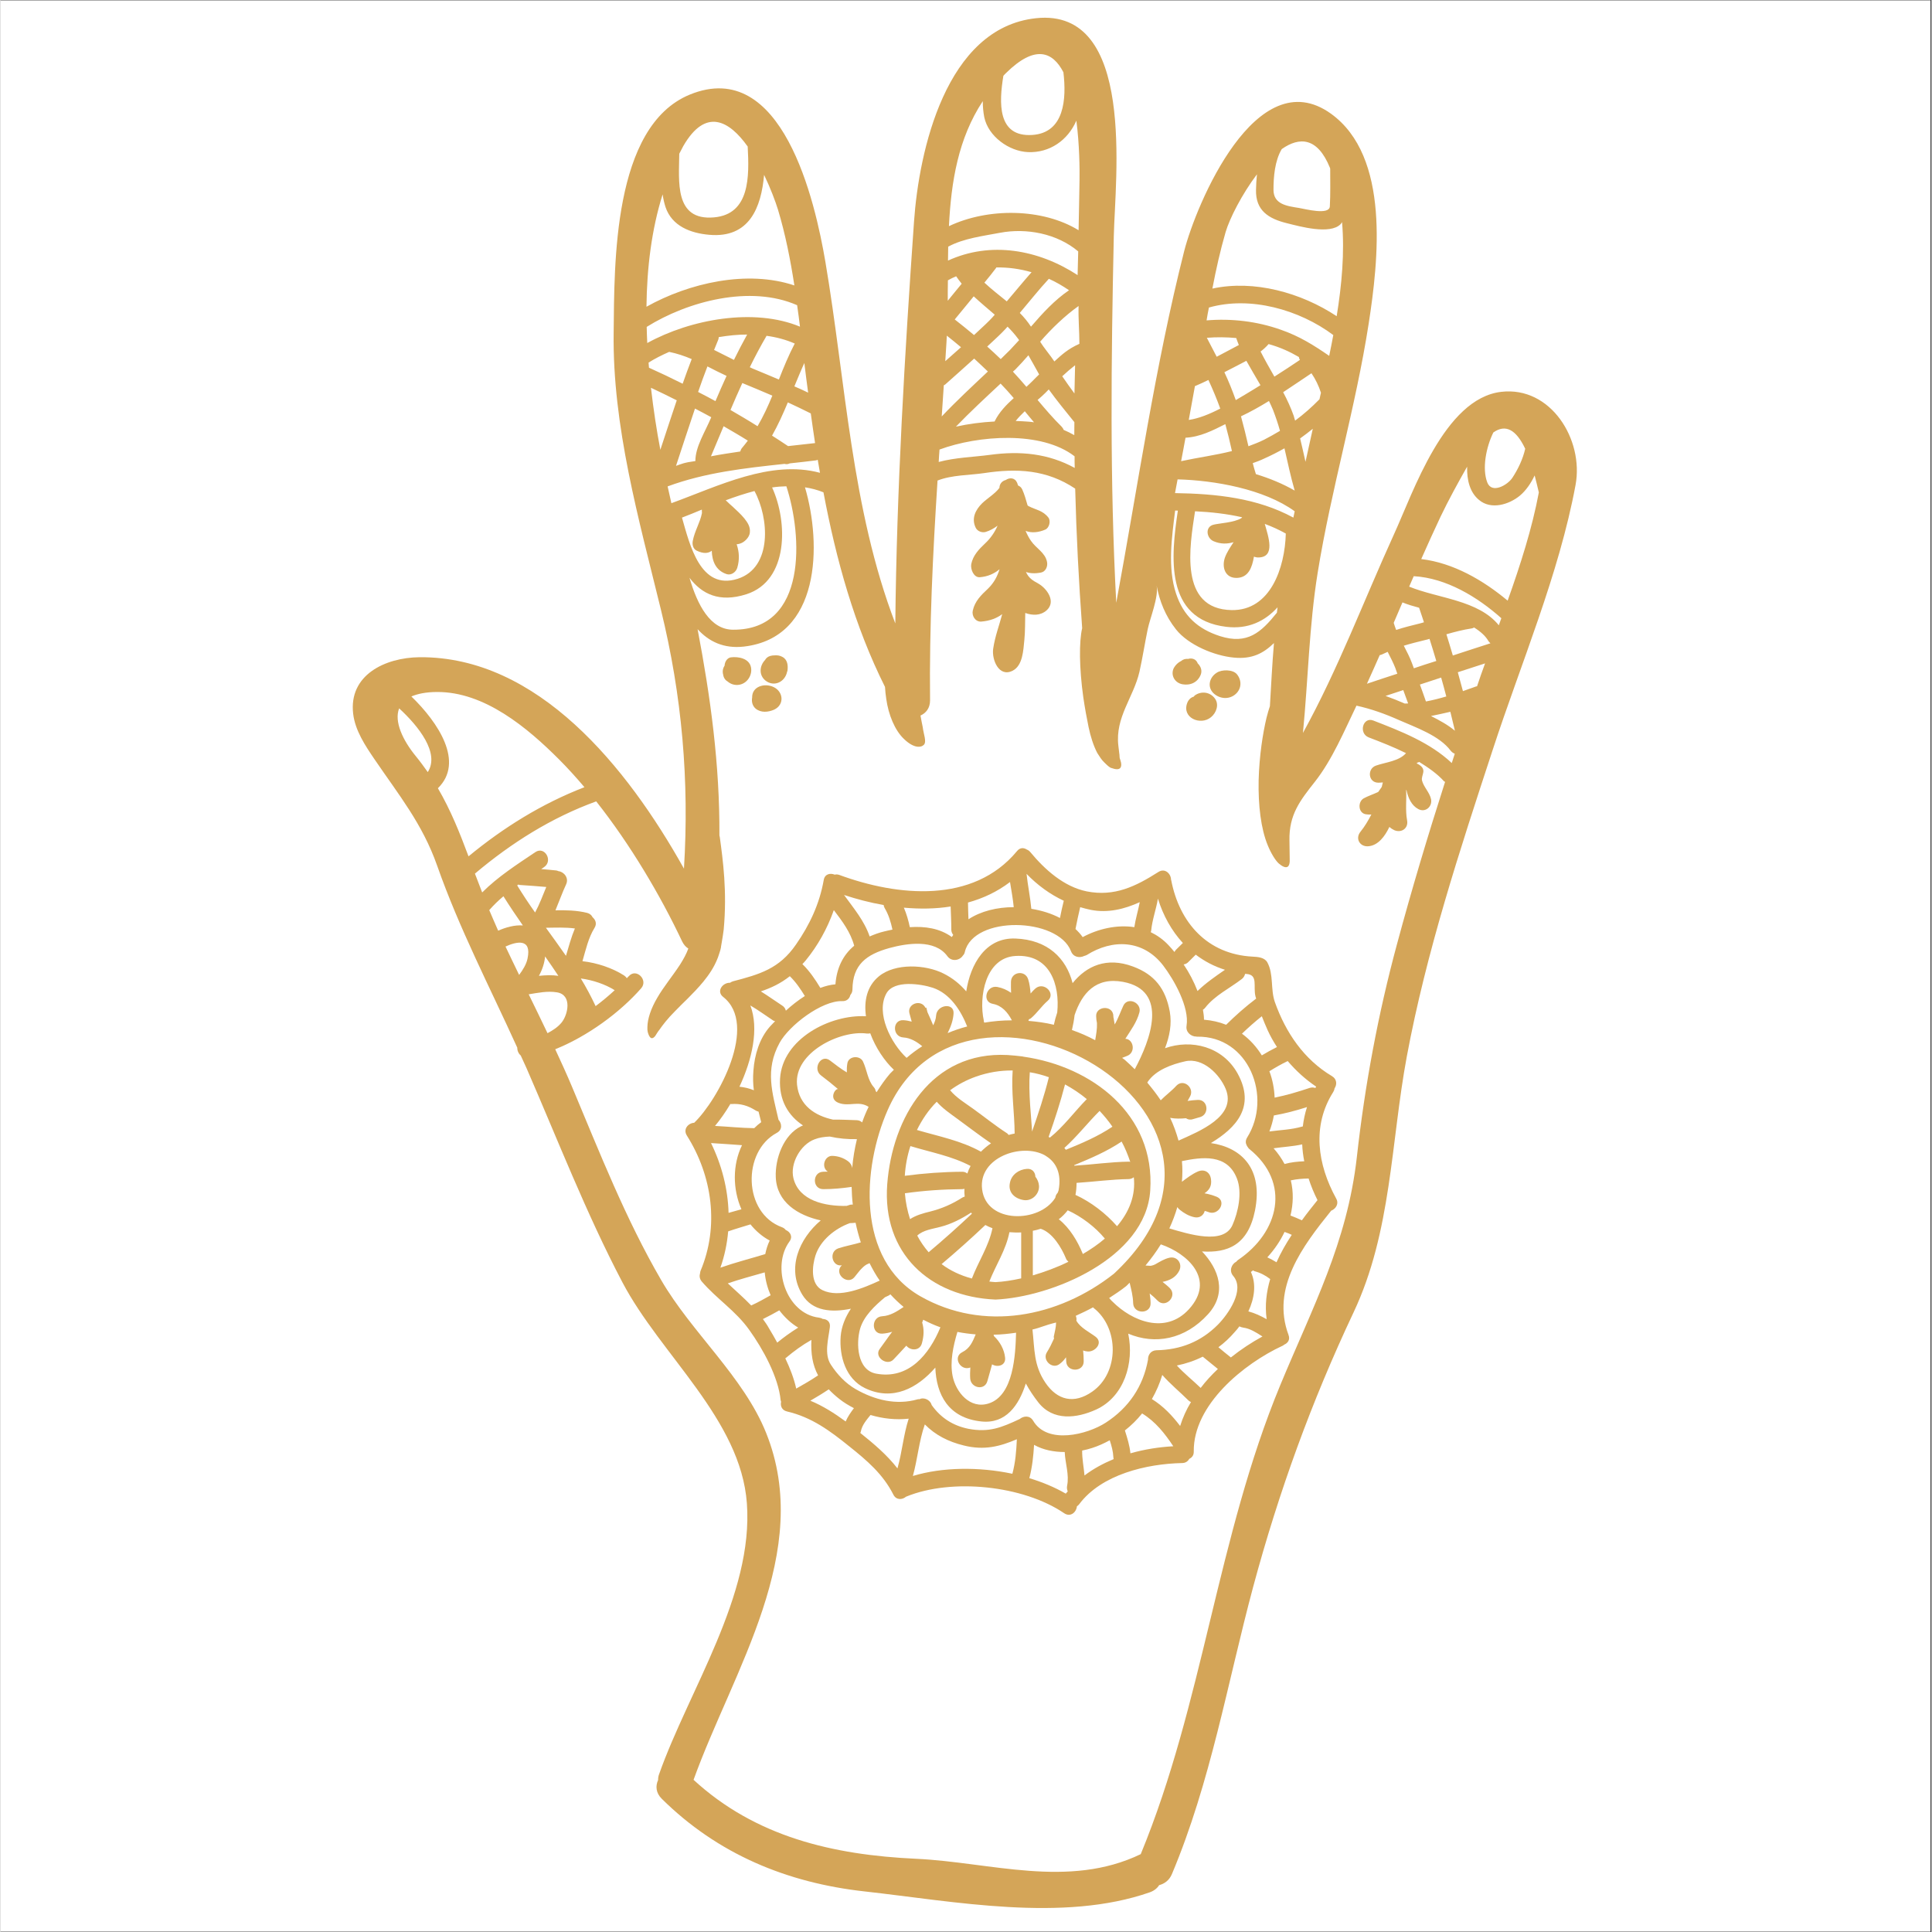
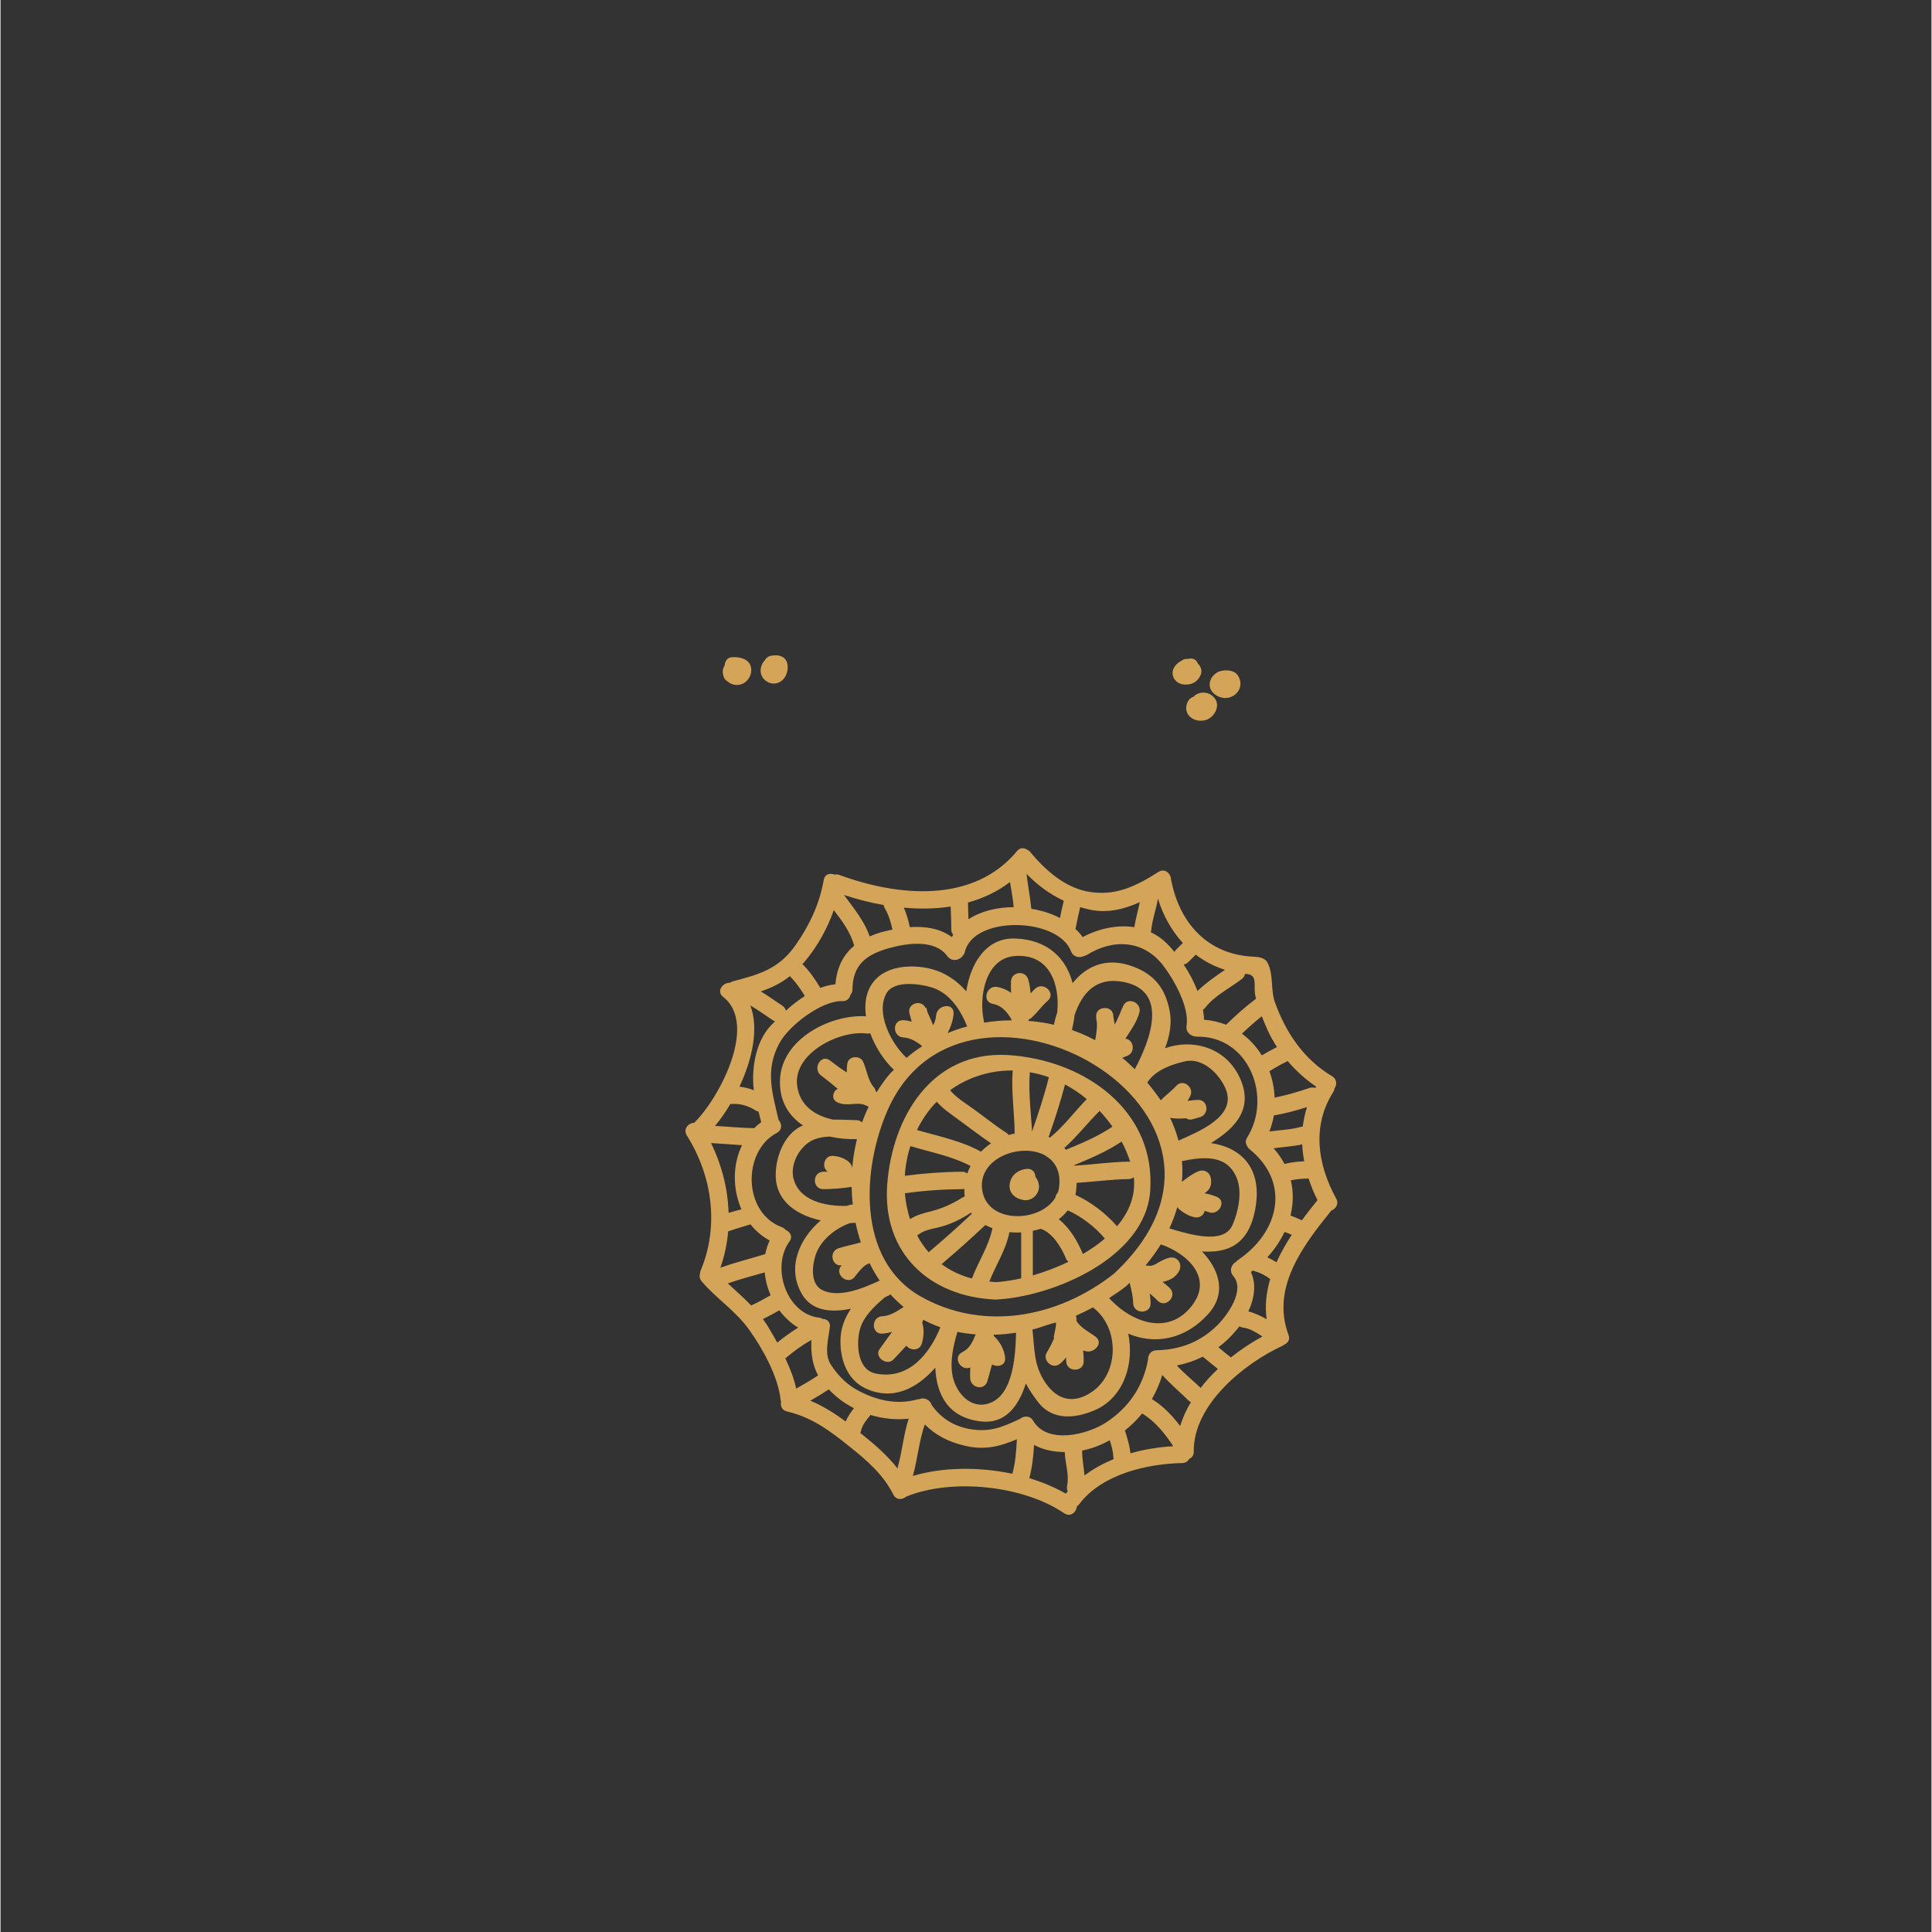
<svg xmlns="http://www.w3.org/2000/svg" width="300" viewBox="0 0 224.88 225" height="300" preserveAspectRatio="xMidYMid meet">
  <rect x="0" y="0" width="224.88" height="225" fill="#333333" stroke="none" />
  <defs>
    <clipPath id="a5d6554fd7">
-       <path d="M 0 0.059 L 224.762 0.059 L 224.762 224.938 L 0 224.938 Z M 0 0.059 " clip-rule="nonzero" />
-     </clipPath>
+       </clipPath>
  </defs>
  <g clip-path="url(#a5d6554fd7)">
    <path fill="#ffffff" d="M 0 0.059 L 224.879 0.059 L 224.879 224.941 L 0 224.941 Z M 0 0.059 " fill-opacity="1" fill-rule="nonzero" />
-     <path fill="#ffffff" d="M 0 0.059 L 224.879 0.059 L 224.879 224.941 L 0 224.941 Z M 0 0.059 " fill-opacity="1" fill-rule="nonzero" />
  </g>
-   <path fill="#d4a558" d="M 49.758 89.918 C 51.18 87.695 48.676 84.566 46.426 82.496 C 45.816 84.02 46.844 86.215 48.387 88.09 C 48.875 88.688 49.328 89.309 49.758 89.918 Z M 57.957 108.387 C 58.844 107.992 59.898 107.703 60.832 107.777 C 60.047 106.652 59.289 105.527 58.57 104.379 C 57.973 104.883 57.434 105.402 56.918 105.992 C 57.254 106.789 57.605 107.582 57.957 108.387 Z M 61.375 111.641 C 61.895 109.223 60.078 109.652 58.812 110.234 C 59.344 111.332 59.855 112.441 60.398 113.539 C 60.832 112.957 61.238 112.305 61.375 111.641 Z M 62.258 106.27 C 62.77 105.312 63.148 104.301 63.559 103.297 C 62.539 103.203 61.52 103.133 60.508 103.066 C 60.43 103.066 60.371 103.039 60.309 103.012 C 60.262 103.055 60.219 103.082 60.172 103.117 C 60.832 104.188 61.52 105.23 62.258 106.27 Z M 64.965 113.645 C 64.465 112.887 63.945 112.125 63.422 111.387 C 63.352 112.168 63.094 112.93 62.703 113.645 C 63.488 113.566 64.262 113.539 64.965 113.645 Z M 65.332 119.098 C 66.094 118.176 66.605 115.852 64.793 115.566 C 63.703 115.387 62.598 115.621 61.512 115.797 C 62.246 117.301 62.984 118.812 63.703 120.324 C 64.312 120 64.902 119.621 65.332 119.098 Z M 68.004 91.676 C 67.043 90.543 66.051 89.445 65.047 88.441 C 61.391 84.781 56.371 80.547 50.816 80.59 C 49.531 80.594 48.566 80.805 47.848 81.109 C 50.98 84.141 54.047 88.758 50.938 91.797 C 52.43 94.355 53.484 96.992 54.504 99.73 C 58.582 96.367 63.059 93.586 68.004 91.676 Z M 65.852 111.316 C 66.172 110.25 66.461 109.152 66.891 108.129 C 65.777 107.977 64.645 108.035 63.516 108.047 C 64.305 109.137 65.09 110.219 65.852 111.316 Z M 69.305 117.172 C 70.102 116.574 70.832 115.961 71.527 115.32 C 70.445 114.633 68.965 114.133 67.582 113.953 C 68.219 115 68.785 116.066 69.305 117.172 Z M 78.754 46.621 C 77.762 46.121 76.758 45.633 75.75 45.16 C 76.039 47.66 76.406 50.098 76.844 52.383 C 77.473 50.477 78.098 48.555 78.754 46.621 Z M 79.441 44.688 C 79.777 43.727 80.133 42.766 80.496 41.82 C 79.645 41.453 78.781 41.168 77.871 40.98 C 77.016 41.359 76.203 41.762 75.473 42.227 C 75.484 42.43 75.5 42.617 75.52 42.824 C 76.828 43.41 78.141 44.035 79.441 44.688 Z M 82.773 48.59 C 82.148 48.242 81.516 47.918 80.879 47.582 C 80.117 49.809 79.398 52.059 78.668 54.254 C 79.32 54.031 79.562 53.875 80.922 53.695 C 80.922 52.016 82.055 50.312 82.773 48.59 Z M 83.262 46.715 C 83.684 45.738 84.102 44.75 84.555 43.777 C 83.809 43.434 83.059 43.051 82.328 42.672 C 81.949 43.66 81.582 44.645 81.242 45.648 C 81.91 45.996 82.602 46.348 83.262 46.715 Z M 85.414 41.914 C 85.902 40.91 86.422 39.93 86.953 38.961 C 85.867 38.961 84.754 39.074 83.641 39.262 C 83.641 39.367 83.629 39.477 83.578 39.586 C 83.414 39.965 83.262 40.359 83.102 40.754 C 83.871 41.133 84.648 41.535 85.414 41.914 Z M 86.379 52.141 C 86.621 51.867 86.816 51.586 87.031 51.316 C 86.113 50.734 85.156 50.191 84.211 49.637 C 83.723 50.812 83.234 51.973 82.738 53.141 C 83.855 52.922 85.012 52.75 86.148 52.582 C 86.191 52.441 86.254 52.273 86.379 52.141 Z M 83.09 25.316 C 87.289 24.949 87.203 20.543 87.016 17.066 C 84.891 14.074 82.129 12.469 79.508 17.023 C 79.348 17.312 79.211 17.605 79.047 17.906 C 79.02 21.082 78.438 25.727 83.09 25.316 Z M 85.84 67.41 C 89.945 66.098 89.488 60.266 87.805 57.184 C 86.68 57.484 85.551 57.852 84.453 58.266 C 84.48 58.281 84.496 58.309 84.539 58.336 C 84.77 58.566 85.027 58.797 85.273 59.012 C 85.73 59.441 86.219 59.879 86.621 60.367 C 87.031 60.891 87.355 61.375 87.262 62.07 C 87.184 62.621 86.602 63.188 86.07 63.324 C 85.961 63.367 85.84 63.367 85.73 63.383 C 86.039 64.285 86.082 65.195 85.797 66.141 C 85.629 66.656 85.078 67.031 84.555 66.859 C 83.289 66.434 82.867 65.34 82.832 64.137 C 82.438 64.449 81.883 64.516 81.078 64.129 C 80.648 63.922 80.539 63.402 80.621 62.988 C 80.836 61.844 81.473 60.859 81.688 59.758 C 81.688 59.621 81.676 59.5 81.676 59.363 C 81.676 59.363 81.676 59.363 81.676 59.348 C 80.906 59.676 80.133 59.984 79.363 60.281 C 80.281 63.477 81.504 68.777 85.84 67.41 Z M 89.887 46.078 C 88.727 45.582 87.562 45.086 86.391 44.609 C 85.918 45.648 85.457 46.688 85.012 47.746 C 86.07 48.363 87.137 48.984 88.164 49.637 C 88.832 48.5 89.387 47.293 89.887 46.078 Z M 90.648 44.199 C 91.203 42.781 91.793 41.359 92.496 40.008 C 91.477 39.562 90.363 39.262 89.215 39.109 C 88.523 40.293 87.871 41.52 87.262 42.766 C 87.367 42.824 87.477 42.875 87.582 42.918 C 88.602 43.332 89.617 43.77 90.648 44.199 Z M 92.453 33.242 C 91.992 30.254 91.41 27.293 90.543 24.414 C 90.242 23.438 89.672 21.918 88.926 20.363 C 88.59 24.148 87.23 27.766 82.527 27.344 C 80.375 27.156 78.191 26.34 77.445 24.113 C 77.289 23.625 77.18 23.137 77.109 22.637 C 75.824 26.723 75.277 31.184 75.227 35.723 C 80.188 32.949 86.953 31.402 92.453 33.242 Z M 85.32 73.336 C 94.012 73.379 93.387 62.32 91.52 56.633 C 90.973 56.645 90.422 56.684 89.859 56.77 C 91.691 60.754 91.812 67.625 86.859 69.207 C 83.699 70.211 81.668 69.172 80.238 67.289 C 81.164 70.457 82.652 73.336 85.32 73.336 Z M 93.105 38.043 C 93.004 37.203 92.898 36.379 92.773 35.543 C 87.324 33.148 80.039 35.082 75.254 38.07 C 75.262 38.695 75.293 39.324 75.32 39.949 C 80.391 37.156 87.777 35.828 93.105 38.043 Z M 94.055 45.727 C 93.902 44.578 93.75 43.434 93.613 42.277 C 93.199 43.176 92.832 44.09 92.453 44.996 C 92.992 45.223 93.523 45.469 94.055 45.727 Z M 94.863 51.602 C 94.684 50.449 94.527 49.301 94.363 48.148 C 93.484 47.703 92.59 47.281 91.691 46.863 C 91.137 48.191 90.555 49.488 89.852 50.734 C 90.469 51.137 91.109 51.531 91.719 51.953 C 92.762 51.844 93.824 51.723 94.863 51.602 Z M 95.434 55.062 C 95.352 54.562 95.258 54.059 95.172 53.543 C 95.109 53.57 95.051 53.602 94.988 53.613 C 93.961 53.738 92.926 53.859 91.914 53.965 C 91.719 54.059 91.52 54.09 91.305 54.023 C 86.68 54.52 82.098 55.02 77.691 56.645 C 77.84 57.305 77.977 57.957 78.129 58.602 C 83.629 56.602 89.672 53.523 95.434 55.062 Z M 110.027 42.062 C 110.641 41.52 111.25 40.98 111.859 40.438 C 111.32 39.977 110.762 39.535 110.207 39.09 C 110.195 39.355 110.18 39.629 110.164 39.898 C 110.121 40.617 110.07 41.348 110.027 42.062 Z M 111.938 33.043 C 111.707 32.754 111.492 32.469 111.293 32.176 C 110.969 32.309 110.641 32.469 110.332 32.648 C 110.316 33.441 110.316 34.23 110.316 35.027 C 110.855 34.367 111.387 33.699 111.938 33.043 Z M 114.988 43.266 C 114.457 42.766 113.934 42.25 113.391 41.762 C 112.27 42.781 111.141 43.777 110.016 44.781 C 109.965 44.824 109.906 44.836 109.855 44.871 C 109.77 46.078 109.691 47.281 109.613 48.5 C 111.328 46.688 113.172 44.98 114.988 43.266 Z M 115.207 37.285 C 115.414 37.082 115.602 36.867 115.789 36.652 C 114.977 35.949 114.137 35.254 113.34 34.512 C 112.605 35.406 111.859 36.316 111.129 37.203 C 111.887 37.801 112.637 38.395 113.375 39.02 C 113.984 38.438 114.625 37.879 115.207 37.285 Z M 118 46.363 C 117.512 45.781 116.992 45.215 116.469 44.672 C 114.703 46.32 112.93 47.961 111.266 49.688 C 112.715 49.367 114.258 49.164 115.781 49.086 C 115.781 49.07 115.781 49.059 115.789 49.043 C 116.32 47.977 117.129 47.152 118 46.363 Z M 117.566 40.754 C 117.918 40.387 118.27 40.008 118.625 39.613 C 118.566 39.547 118.531 39.461 118.457 39.383 C 118.105 38.91 117.703 38.465 117.281 38.043 C 117.078 38.258 116.871 38.504 116.641 38.723 C 116.09 39.277 115.492 39.805 114.91 40.359 C 115.434 40.832 115.965 41.316 116.484 41.82 C 116.852 41.469 117.215 41.109 117.566 40.754 Z M 117.188 35.098 C 118.148 33.973 119.082 32.828 120.074 31.703 C 118.715 31.309 117.344 31.121 115.965 31.148 C 115.953 31.172 115.953 31.184 115.938 31.215 C 115.508 31.793 115.047 32.352 114.582 32.918 C 115.414 33.688 116.305 34.383 117.188 35.098 Z M 120.359 49.18 C 120.008 48.758 119.637 48.328 119.285 47.891 C 118.91 48.254 118.543 48.621 118.227 49.027 C 118.746 49.043 119.262 49.07 119.758 49.109 C 119.965 49.121 120.152 49.152 120.359 49.18 Z M 120.238 44.32 C 120.484 44.078 120.711 43.832 120.957 43.605 C 120.531 42.859 120.133 42.098 119.707 41.375 C 119.203 41.957 118.688 42.523 118.18 43.039 C 118.078 43.117 118 43.195 117.906 43.281 C 118.445 43.863 118.961 44.441 119.477 45.051 C 119.734 44.809 119.996 44.566 120.238 44.32 Z M 124.438 33.801 C 123.68 33.285 122.902 32.832 122.09 32.469 C 120.898 33.758 119.828 35.121 118.703 36.445 C 119.191 36.934 119.629 37.465 120.008 38.043 C 121.359 36.473 122.773 34.934 124.438 33.801 Z M 120.18 15.715 C 123.906 15.457 124.152 11.523 123.785 8.418 C 122.543 6.012 120.488 5.172 117.117 8.492 C 116.992 8.598 116.898 8.719 116.793 8.828 C 116.289 11.895 116.047 16 120.18 15.715 Z M 125.051 50.676 C 125.051 50.176 125.062 49.68 125.062 49.164 C 124.043 47.902 123.023 46.664 122.078 45.352 C 121.941 45.488 121.82 45.617 121.684 45.754 C 121.402 46.039 121.094 46.305 120.777 46.578 C 121.676 47.645 122.578 48.707 123.57 49.68 C 123.691 49.809 123.77 49.934 123.816 50.066 C 124.23 50.246 124.656 50.449 125.051 50.676 Z M 125.102 54.496 C 125.086 54.047 125.086 53.586 125.086 53.141 C 121.207 50.141 113.855 50.691 109.355 52.355 C 109.324 52.84 109.281 53.312 109.262 53.801 C 111.199 53.277 113.375 53.223 115.191 52.977 C 118.746 52.488 122.039 52.812 125.102 54.496 Z M 125.07 45.824 C 125.086 44.73 125.113 43.633 125.145 42.535 C 124.625 42.938 124.125 43.375 123.648 43.82 C 124.109 44.5 124.582 45.16 125.07 45.824 Z M 125.438 32.039 C 125.453 31.121 125.48 30.195 125.508 29.277 C 123.055 27.207 119.492 26.52 116.383 27.113 C 114.473 27.48 112.152 27.754 110.367 28.727 C 110.359 29.266 110.344 29.801 110.344 30.348 C 115.305 28.074 120.855 29.051 125.438 32.039 Z M 125.645 40.043 C 125.645 40.035 125.645 40.035 125.645 40.02 C 125.645 38.559 125.508 37.098 125.551 35.637 C 123.988 36.746 122.406 38.258 121.078 39.793 C 121.555 40.574 122.242 41.348 122.73 42.094 C 123.57 41.332 124.289 40.645 125.645 40.043 Z M 125.66 21.004 C 125.68 19.664 125.66 16.859 125.293 14.051 C 124.301 16.336 122.184 17.82 119.664 17.715 C 117.445 17.621 115.035 15.887 114.566 13.645 C 114.445 13.02 114.395 12.395 114.395 11.781 C 111.535 16.113 110.711 21.152 110.453 26.34 C 114.961 24.191 121.324 24.219 125.551 26.812 C 125.59 24.887 125.633 22.938 125.66 21.004 Z M 142.051 47.582 C 141.637 46.441 141.176 45.34 140.672 44.25 C 140.156 44.5 139.66 44.742 139.129 44.957 C 139.113 44.957 139.113 44.957 139.102 44.957 C 138.855 46.27 138.629 47.594 138.383 48.906 C 139.539 48.742 140.824 48.219 142.051 47.582 Z M 143.41 52.531 C 143.18 51.48 142.922 50.418 142.641 49.395 C 141.16 50.141 139.684 50.891 138.004 50.977 C 137.844 51.883 137.664 52.797 137.492 53.707 C 139.48 53.277 141.469 53.02 143.41 52.531 Z M 144.215 40.18 C 144.105 39.914 144.004 39.641 143.91 39.367 C 142.777 39.262 141.637 39.246 140.488 39.34 C 140.875 40.07 141.254 40.801 141.637 41.547 C 142.109 41.289 142.598 41.031 143.07 40.789 C 143.453 40.586 143.832 40.387 144.215 40.18 Z M 146.734 44.859 C 146.188 43.914 145.621 42.98 145.09 42.02 C 144.766 42.199 144.43 42.371 144.105 42.535 C 143.574 42.809 143.059 43.074 142.531 43.348 C 143.035 44.414 143.465 45.496 143.859 46.594 C 144.234 46.363 144.602 46.148 144.93 45.961 C 145.543 45.605 146.137 45.223 146.734 44.859 Z M 149.684 62.137 C 148.887 61.691 148.074 61.324 147.234 61.012 C 147.637 62.457 148.535 64.922 146.461 64.922 C 146.273 64.922 146.121 64.879 145.973 64.828 C 145.758 66.129 145.312 67.246 144.02 67.301 C 142.625 67.367 142.195 66.07 142.598 64.922 C 142.828 64.301 143.223 63.719 143.602 63.141 C 142.887 63.355 142.109 63.383 141.297 63.039 C 140.445 62.703 140.227 61.34 141.297 61.098 C 141.91 60.945 143.684 60.852 144.492 60.352 C 144.535 60.324 144.578 60.281 144.602 60.242 C 142.812 59.836 140.98 59.633 139.113 59.543 C 138.504 63.555 137.176 70.957 143.395 71.051 C 147.895 71.113 149.578 66.129 149.684 62.137 Z M 149.008 50.176 C 148.781 49.352 148.508 48.555 148.199 47.746 C 148.047 47.395 147.895 47.043 147.723 46.699 C 146.66 47.352 145.578 47.961 144.465 48.484 C 144.781 49.637 145.066 50.801 145.332 51.969 C 145.93 51.746 146.539 51.516 147.129 51.223 C 147.773 50.891 148.398 50.539 149.008 50.176 Z M 148.645 71.359 C 148.672 71.145 148.695 70.941 148.723 70.727 C 147.273 72.332 145.312 73.309 142.75 73 C 135.523 72.133 136.32 64.773 137.113 59.469 C 136.996 59.457 136.902 59.457 136.797 59.457 C 136.402 62.609 135.906 66.129 136.902 69.129 C 137.758 71.711 139.41 73.242 142.016 74.082 C 145.203 75.094 146.785 73.672 148.645 71.359 Z M 150.719 57.133 C 150.246 55.492 149.906 53.859 149.527 52.211 C 148.766 52.641 147.977 53.043 147.164 53.406 C 146.734 53.613 146.281 53.781 145.836 53.938 C 145.945 54.375 146.066 54.789 146.203 55.219 C 147.816 55.707 149.348 56.344 150.719 57.133 Z M 150.566 60.281 C 150.609 60.035 150.66 59.785 150.719 59.543 C 147.148 56.953 141.375 55.938 137.082 55.828 C 136.988 56.359 136.875 56.906 136.781 57.426 C 141.57 57.5 146.352 57.992 150.566 60.281 Z M 148.355 43.863 C 149.359 43.223 150.352 42.578 151.328 41.914 C 151.258 41.805 151.223 41.699 151.207 41.578 C 150.137 40.953 149.008 40.438 147.68 40.07 C 147.395 40.402 147.086 40.68 146.746 40.938 C 147.25 41.926 147.805 42.902 148.355 43.863 Z M 151.977 53.781 C 152.262 52.488 152.551 51.223 152.828 49.934 C 152.34 50.324 151.852 50.707 151.352 51.059 C 151.574 51.969 151.773 52.871 151.977 53.781 Z M 153.605 46.5 C 153.656 46.254 153.727 45.996 153.777 45.738 C 153.52 44.945 153.152 44.172 152.672 43.469 C 151.578 44.199 150.488 44.945 149.375 45.676 C 149.848 46.555 150.266 47.473 150.609 48.434 C 150.66 48.605 150.703 48.801 150.77 48.984 C 151.773 48.242 152.707 47.418 153.605 46.5 Z M 154.812 24.039 C 154.891 22.57 154.855 21.094 154.855 19.621 C 154.84 19.598 154.824 19.57 154.824 19.539 C 153.375 15.965 151.27 15.914 149.211 17.363 C 148.398 18.73 148.25 20.609 148.25 22.098 C 148.25 23.789 149.785 23.992 151.227 24.219 C 151.961 24.344 154.754 25.086 154.812 24.039 Z M 154.738 41.441 C 154.902 40.645 155.07 39.828 155.215 39.02 C 151.258 36.059 145.543 34.445 140.73 35.816 C 140.629 36.316 140.535 36.812 140.457 37.312 C 143.371 37.07 146.324 37.418 149.09 38.395 C 151.312 39.168 152.938 40.207 154.738 41.441 Z M 155.609 36.824 C 156.203 33.164 156.543 29.414 156.234 25.867 C 156.176 25.953 156.141 26.031 156.066 26.105 C 154.84 27.359 151.328 26.371 149.848 26.004 C 147.652 25.469 146.152 24.508 146.215 22.098 C 146.23 21.52 146.258 20.91 146.324 20.301 C 144.566 22.629 143.145 25.438 142.676 27.023 C 142.043 29.199 141.555 31.402 141.133 33.609 C 145.973 32.555 151.473 34.082 155.609 36.824 Z M 162.672 78.461 C 162.586 78.23 162.508 78 162.43 77.773 C 162.184 77.148 161.855 76.523 161.547 75.914 C 161.332 76.016 161.102 76.109 160.879 76.219 C 160.801 76.262 160.707 76.273 160.621 76.297 C 160.137 77.406 159.637 78.516 159.133 79.629 C 160.312 79.234 161.488 78.84 162.672 78.461 Z M 163.93 81.922 C 163.742 81.398 163.551 80.883 163.363 80.367 C 162.672 80.59 161.977 80.816 161.301 81.047 C 162.062 81.32 162.801 81.613 163.535 81.934 C 163.562 81.934 163.578 81.934 163.594 81.934 C 163.699 81.934 163.809 81.922 163.93 81.922 Z M 165.301 72.605 C 165.457 72.562 165.609 72.527 165.773 72.469 C 165.582 71.918 165.41 71.344 165.207 70.777 C 164.555 70.605 163.902 70.414 163.27 70.156 C 162.926 70.957 162.586 71.738 162.25 72.535 C 162.328 72.805 162.43 73.078 162.535 73.363 C 163.441 73.062 164.367 72.836 165.301 72.605 Z M 167.211 76.977 C 166.953 76.109 166.695 75.258 166.422 74.402 C 166.234 74.461 166.035 74.512 165.84 74.555 C 165.027 74.754 164.215 74.957 163.426 75.199 C 163.777 75.879 164.129 76.555 164.375 77.227 C 164.461 77.434 164.527 77.621 164.598 77.828 C 165.457 77.527 166.328 77.258 167.211 76.977 Z M 168.375 81.109 C 168.188 80.379 167.98 79.637 167.777 78.91 C 166.953 79.176 166.125 79.449 165.301 79.723 C 165.547 80.379 165.773 81.031 166.004 81.691 C 166.789 81.547 167.59 81.34 168.375 81.109 Z M 169.012 88.863 C 169.137 88.5 169.242 88.148 169.363 87.781 C 169.191 87.711 169.027 87.605 168.891 87.434 C 167.578 85.668 164.828 84.723 162.875 83.863 C 161.258 83.141 159.637 82.559 157.914 82.18 C 156.504 85.102 155.082 88.5 153.059 91.059 C 151.336 93.242 150.051 94.883 150.109 97.871 C 150.121 98.727 150.137 99.414 150.137 99.914 C 150.172 100.469 150.094 100.832 149.879 100.953 C 149.648 101.074 149.305 100.934 148.871 100.566 C 148.465 100.203 147.941 99.336 147.574 98.426 C 146.785 96.504 146.461 93.789 146.52 90.879 C 146.598 87.969 147.008 85.41 147.438 83.59 C 147.574 83.074 147.695 82.629 147.832 82.238 C 147.977 79.785 148.098 77.344 148.305 74.891 C 147.098 76.066 145.77 76.797 143.617 76.582 C 141.363 76.367 138.34 75.121 136.891 73.293 C 135.66 71.738 134.98 70.004 134.641 68.199 C 134.887 69.539 133.883 71.945 133.602 73.277 C 133.262 74.918 133.004 76.609 132.641 78.23 C 131.957 81.219 129.789 83.535 130.184 86.852 C 130.227 87.188 130.254 87.48 130.289 87.738 C 130.348 87.969 130.277 88.199 130.398 88.457 C 130.562 88.93 130.562 89.281 130.383 89.461 C 130.211 89.633 129.859 89.617 129.387 89.445 C 129.156 89.402 128.855 89.094 128.547 88.793 C 128.207 88.473 128.016 88.133 127.727 87.691 C 127.281 86.836 126.945 85.77 126.715 84.672 C 126.621 84.156 126.508 83.605 126.398 83.031 C 126.293 82.453 126.199 81.855 126.105 81.234 C 125.617 77.773 125.602 74.711 125.969 73.156 C 125.574 67.73 125.293 62.32 125.156 56.906 C 121.832 54.684 118.379 54.52 114.547 55.098 C 112.895 55.344 110.789 55.305 109.125 55.965 C 108.578 64.484 108.16 73.016 108.254 81.578 C 108.254 82.465 107.781 83.047 107.141 83.332 C 107.234 83.848 107.32 84.309 107.402 84.688 C 107.496 85.512 107.891 86.387 107.523 86.75 C 107.184 87.082 106.344 87.16 105.203 86.047 C 104.148 85.047 103.414 83.238 103.156 81.414 C 103.078 80.926 103.035 80.453 103.008 80 C 99.461 72.914 97.32 65.195 95.84 57.336 C 95.137 57.047 94.406 56.863 93.688 56.754 C 95.652 63.418 95.504 74.27 86.57 75.301 C 84.223 75.566 82.492 74.711 81.18 73.273 C 82.695 81.211 83.766 89.066 83.723 97.293 C 83.734 97.355 83.75 97.414 83.766 97.48 C 84.129 100.16 84.633 103.785 84.223 108.25 C 84.16 108.773 84.078 109.258 83.992 109.762 L 83.93 110.125 L 83.902 110.305 L 83.902 110.355 L 83.871 110.465 C 83.855 110.508 83.836 110.629 83.836 110.629 C 83.734 110.93 83.656 111.238 83.547 111.516 C 83.102 112.684 82.465 113.566 81.855 114.32 C 80.605 115.824 79.414 116.848 78.559 117.758 C 77.676 118.633 77.094 119.406 76.727 119.938 C 76.527 120.168 76.375 120.473 76.246 120.652 C 76.094 120.84 75.961 120.918 75.836 120.906 C 75.715 120.898 75.609 120.777 75.508 120.566 C 75.414 120.352 75.305 120.074 75.336 119.602 C 75.348 118.676 75.742 117.457 76.484 116.203 C 77.207 114.941 78.266 113.676 79.141 112.332 C 79.535 111.711 79.887 111.074 80.102 110.465 C 79.82 110.293 79.578 110.035 79.383 109.641 C 76.828 104.23 73.34 98.344 69.375 93.328 C 64.156 95.223 59.48 98.172 55.25 101.742 C 55.52 102.461 55.805 103.203 56.094 103.934 C 57.914 102.109 60.129 100.688 62.281 99.242 C 63.367 98.496 64.387 100.25 63.301 100.984 C 63.191 101.07 63.086 101.133 62.965 101.211 C 63.559 101.27 64.156 101.305 64.738 101.375 C 64.832 101.391 64.902 101.426 64.98 101.457 C 65.605 101.527 66.223 102.23 65.871 102.988 C 65.41 103.984 65.047 105.016 64.629 106.012 C 65.863 105.992 67.094 106.012 68.312 106.312 C 68.637 106.395 68.844 106.594 68.953 106.824 C 69.289 107.109 69.484 107.57 69.18 108.055 C 68.449 109.246 68.16 110.613 67.773 111.941 C 69.469 112.125 71.301 112.75 72.621 113.602 C 72.758 113.695 72.863 113.805 72.938 113.918 C 73.016 113.832 73.094 113.754 73.168 113.688 C 74.035 112.699 75.473 114.133 74.602 115.105 C 72.141 117.91 68.383 120.676 64.602 122.195 C 65.289 123.676 65.973 125.168 66.605 126.68 C 69.777 134.234 72.801 141.957 76.938 149.074 C 80.484 155.188 86.527 160.324 89.156 166.859 C 94.727 180.711 85.309 194.52 80.711 207.277 C 87.922 213.906 96.926 216.027 106.641 216.473 C 115.305 216.879 124.367 219.988 132.789 215.934 C 140.047 198.348 141.699 179.02 149.039 161.312 C 152.816 152.199 156.828 144.746 157.957 134.758 C 158.891 126.371 160.434 118.082 162.645 109.91 C 164.352 103.57 166.234 97.293 168.238 91.043 C 168.238 91.027 168.16 91.027 168.145 91.027 C 167.332 90.105 166.234 89.367 165.215 88.73 C 165.215 88.773 164.949 88.809 164.949 88.863 C 164.949 88.895 164.949 88.906 164.949 88.914 C 166.305 89.582 165.395 90.242 165.547 90.895 C 165.73 91.652 166.449 92.297 166.602 93.086 C 166.766 93.938 165.934 94.676 165.105 94.219 C 164.324 93.801 163.93 92.934 163.73 91.988 C 163.715 92.004 163.699 92.02 163.699 92.023 C 163.758 93.191 163.594 94.367 163.809 95.531 C 163.988 96.469 163.152 97.035 162.32 96.684 C 162.086 96.574 161.91 96.453 161.746 96.305 C 161.223 97.414 160.445 98.418 159.379 98.547 C 158.344 98.695 157.711 97.68 158.387 96.855 C 158.875 96.254 159.285 95.559 159.648 94.855 C 159.441 94.871 159.242 94.871 158.996 94.828 C 158.098 94.676 158.051 93.379 158.754 92.977 C 159.242 92.707 159.867 92.504 160.445 92.234 C 160.582 92.055 160.719 91.852 160.855 91.652 C 160.891 91.473 160.949 91.301 160.984 91.121 C 160.812 91.137 160.633 91.152 160.461 91.152 C 159.27 91.152 159.133 89.523 160.188 89.16 C 161.289 88.773 162.875 88.648 163.684 87.711 C 162.266 87.008 160.785 86.43 159.336 85.875 C 158.129 85.402 158.66 83.441 159.879 83.914 C 163.09 85.16 166.477 86.473 169.012 88.863 Z M 169.379 85.102 C 169.199 84.359 169.027 83.625 168.848 82.895 C 168.078 83.074 167.32 83.238 166.613 83.383 L 166.613 83.398 C 167.605 83.898 168.555 84.414 169.379 85.102 Z M 171.957 79.922 C 172.25 79.047 172.559 78.152 172.891 77.258 C 171.836 77.594 170.773 77.938 169.715 78.289 C 169.918 79.02 170.113 79.75 170.312 80.488 C 170.828 80.301 171.348 80.121 171.855 79.938 C 171.887 79.938 171.914 79.938 171.957 79.922 Z M 173.516 74.918 C 173.441 74.848 173.363 74.77 173.293 74.676 C 172.953 74.066 172.344 73.535 171.613 73.078 C 171.52 73.137 171.441 73.172 171.316 73.188 C 170.328 73.336 169.352 73.594 168.387 73.867 C 168.648 74.691 168.891 75.516 169.137 76.34 C 170.602 75.867 172.051 75.379 173.516 74.918 Z M 174.492 72.82 C 174.598 72.547 174.691 72.281 174.785 71.996 C 172.008 69.523 168.375 67.316 164.582 67.102 C 164.402 67.504 164.23 67.91 164.051 68.32 C 167.469 69.711 172.102 69.875 174.492 72.82 Z M 176.07 55.645 C 176.738 54.625 177.293 53.465 177.566 52.262 C 176.496 50.004 175.258 49.367 173.852 50.367 C 173.012 52.09 172.523 54.547 173.148 56.188 C 173.688 57.562 175.531 56.469 176.07 55.645 Z M 179.152 57.348 C 178.984 56.633 178.828 55.996 178.664 55.371 C 178.219 56.309 177.645 57.133 176.953 57.715 C 175.691 58.766 173.578 59.406 172.188 58.223 C 171.125 57.363 170.758 55.902 170.801 54.348 C 169.715 56.266 168.648 58.203 167.699 60.188 C 166.922 61.828 166.191 63.461 165.457 65.109 C 169.18 65.547 172.676 67.574 175.52 69.953 C 177.012 65.762 178.375 61.512 179.152 57.348 Z M 174.77 45.633 C 180.543 44.957 184.406 51.191 183.43 56.469 C 181.508 66.859 177.062 77.27 173.781 87.324 C 169.934 99.047 166.047 110.871 163.777 123.031 C 161.91 133.059 162.004 143.457 157.574 152.844 C 152.672 163.234 148.871 173.719 145.879 184.82 C 142.871 196.047 140.945 207.508 136.414 218.27 C 136.105 218.992 135.555 219.379 134.93 219.547 C 134.715 219.895 134.355 220.191 133.867 220.371 C 123.723 223.918 111.098 221.438 100.652 220.277 C 91.57 219.273 83.504 215.918 77 209.477 C 76.312 208.789 76.27 207.98 76.582 207.305 C 76.582 207.082 76.605 206.855 76.707 206.598 C 80.16 196.844 87.707 185.777 86.922 175.078 C 86.207 165.277 76.879 157.824 72.418 149.324 C 68.176 141.242 64.902 132.758 61.254 124.387 C 61.039 123.898 60.801 123.414 60.586 122.926 C 60.32 122.695 60.172 122.344 60.184 122.016 C 56.969 114.93 53.434 108.164 50.844 100.797 C 49.121 95.91 46.371 92.57 43.555 88.422 C 42.473 86.836 41.301 85.074 41.07 83.133 C 40.531 78.609 44.785 76.582 48.797 76.539 C 62.555 76.434 72.965 89.297 79.594 101.16 C 80.223 90.973 79.379 81.062 76.906 70.984 C 74.344 60.488 71.258 49.637 71.406 38.746 C 71.5 30.793 71.27 14.727 80.266 11.02 C 91.059 6.586 94.879 23.488 96.07 30.527 C 98.441 44.516 99.094 59.285 104.207 72.605 C 104.363 57.027 105.305 41.238 106.387 25.789 C 106.957 17.664 110.059 3.246 120.59 2.121 C 132.258 0.871 129.801 20.801 129.652 27.508 C 129.344 41.871 129.18 55.965 129.938 70.199 C 132.473 56.512 134.457 42.645 137.852 29.234 C 139.223 23.867 146.23 7 154.934 13.234 C 161.883 18.23 160.461 30.406 159.336 37.691 C 157.82 47.461 154.969 56.953 153.395 66.707 C 152.398 72.891 152.289 79.141 151.68 85.359 C 155.773 77.938 158.754 69.969 162.293 62.199 C 164.527 57.336 168.145 46.406 174.77 45.633 " fill-opacity="1" fill-rule="nonzero" />
  <path fill="#d4a558" d="M 141.254 80.723 C 140.488 79.965 140.809 78.855 141.648 78.34 C 142.23 77.957 143.504 77.949 143.984 78.516 C 144.566 79.219 144.551 80.18 143.859 80.816 C 143.102 81.504 141.973 81.414 141.254 80.723 " fill-opacity="1" fill-rule="nonzero" />
  <path fill="#d4a558" d="M 84.789 141.25 C 85.293 141.105 85.781 140.969 86.285 140.832 C 85.258 138.477 85.242 135.652 86.355 133.367 C 85.148 133.289 83.957 133.188 82.746 133.121 C 83.992 135.668 84.711 138.453 84.789 141.25 Z M 88.59 130.688 C 88.48 130.258 88.387 129.848 88.281 129.461 C 88.18 129.434 88.07 129.402 87.965 129.34 C 87.074 128.766 86.164 128.492 85.094 128.578 C 85.051 128.578 85.027 128.566 85 128.566 C 84.434 129.523 83.82 130.391 83.211 131.125 C 84.742 131.203 86.254 131.367 87.777 131.387 C 88.035 131.129 88.289 130.902 88.59 130.688 Z M 89.688 150.844 C 89.32 149.992 89.078 149.082 89 148.18 C 87.562 148.594 86.113 148.973 84.699 149.461 C 85.625 150.328 86.559 151.137 87.426 152.035 C 88.195 151.684 88.957 151.262 89.688 150.844 Z M 89.062 146.051 C 89.172 145.5 89.336 144.977 89.578 144.473 C 88.695 144 87.949 143.348 87.34 142.59 C 86.477 142.859 85.609 143.105 84.742 143.406 C 84.617 144.84 84.324 146.258 83.836 147.633 C 85.551 147.031 87.316 146.582 89.062 146.051 Z M 90.203 118.934 C 90.133 118.906 90.066 118.891 89.996 118.855 C 89.105 118.266 88.25 117.637 87.324 117.094 C 88.359 119.816 87.52 123.426 86.055 126.559 C 86.637 126.617 87.195 126.75 87.734 126.969 C 87.641 126.266 87.613 125.535 87.684 124.668 C 87.812 122.867 88.387 120.918 89.617 119.543 C 89.809 119.348 89.996 119.133 90.203 118.934 Z M 90.457 156.363 C 91.23 155.723 92.043 155.145 92.898 154.613 C 92.059 154.117 91.316 153.41 90.699 152.602 C 90.082 152.949 89.445 153.301 88.789 153.617 C 89.047 153.969 89.293 154.32 89.508 154.715 C 89.84 155.25 90.148 155.805 90.457 156.363 Z M 93.672 115.996 C 93.156 115.156 92.617 114.363 91.922 113.688 C 90.879 114.512 89.797 115.035 88.547 115.457 C 89.387 115.973 90.203 116.57 91.031 117.105 C 91.273 117.258 91.41 117.473 91.461 117.703 C 92.145 117.078 92.883 116.496 93.672 115.996 Z M 95.215 160.176 C 94.562 158.957 94.363 157.645 94.434 156.039 C 94.434 156.039 94.434 156.055 94.418 156.055 C 93.363 156.648 92.387 157.367 91.461 158.145 C 91.445 158.16 91.426 158.176 91.395 158.188 C 91.934 159.32 92.395 160.496 92.668 161.715 C 93.535 161.227 94.391 160.734 95.215 160.176 Z M 99.418 110.141 C 99 108.57 98.023 107.273 97.047 105.992 C 96.301 108.113 95.188 110.125 93.766 111.859 C 93.645 112.02 93.508 112.141 93.387 112.277 C 94.227 113.094 94.879 114.062 95.477 115.051 C 96.055 114.836 96.637 114.684 97.234 114.633 C 97.383 112.684 98.145 111.195 99.418 110.141 Z M 98.426 165.543 C 98.664 164.988 99.027 164.473 99.387 163.992 C 98.805 163.691 98.238 163.355 97.723 162.949 C 97.219 162.555 96.816 162.18 96.453 161.801 C 95.762 162.273 95.035 162.703 94.312 163.125 C 95.785 163.734 97.125 164.59 98.426 165.543 Z M 102.957 108.465 C 103.25 108.387 103.566 108.328 103.875 108.262 C 103.688 107.383 103.43 106.531 102.973 105.762 C 102.898 105.641 102.863 105.52 102.848 105.398 C 101.262 105.125 99.719 104.715 98.238 104.23 C 99.367 105.785 100.602 107.246 101.219 109.059 C 101.75 108.828 102.316 108.613 102.957 108.465 Z M 105.766 165.219 C 104.285 165.383 102.762 165.219 101.32 164.789 C 100.852 165.371 100.328 165.965 100.191 166.723 C 100.176 166.773 100.148 166.816 100.133 166.883 C 101.723 168.156 103.242 169.441 104.457 171.008 C 105.004 169.102 105.152 167.105 105.766 165.219 Z M 110.789 109.125 C 110.848 109.043 110.898 108.965 110.953 108.879 C 110.832 108.723 110.73 108.527 110.73 108.285 C 110.73 107.383 110.684 106.473 110.652 105.57 C 108.879 105.855 107.051 105.871 105.203 105.707 C 105.52 106.438 105.734 107.203 105.898 107.977 C 107.672 107.855 109.391 108.113 110.789 109.125 Z M 118 105.648 C 117.906 104.66 117.719 103.691 117.566 102.719 C 116.09 103.848 114.422 104.625 112.672 105.109 C 112.684 105.762 112.699 106.406 112.727 107.059 C 114.164 106.113 116.059 105.648 118 105.648 Z M 117.84 171.633 C 118.199 170.32 118.301 168.969 118.363 167.613 C 116.375 168.465 114.559 168.93 112.195 168.344 C 110.367 167.898 108.867 167.125 107.645 165.887 C 106.969 167.793 106.805 169.898 106.254 171.891 C 109.676 170.852 113.949 170.809 117.84 171.633 Z M 123.383 106.91 C 123.512 106.227 123.664 105.57 123.828 104.902 C 122.215 104.148 120.762 103.082 119.492 101.77 C 119.637 103.133 119.922 104.473 120.047 105.84 C 121.223 106.027 122.379 106.379 123.383 106.91 Z M 124.211 173.051 C 124.488 171.742 123.988 170.43 123.938 169.102 C 122.672 169.102 121.418 168.859 120.367 168.266 C 120.289 169.578 120.152 170.875 119.816 172.148 C 121.344 172.609 122.793 173.215 124.059 173.949 C 124.125 173.855 124.215 173.77 124.289 173.691 C 124.211 173.504 124.168 173.297 124.211 173.051 Z M 129.637 169.926 C 129.629 169.863 129.602 169.793 129.602 169.711 C 129.574 169.039 129.395 168.387 129.18 167.734 C 128.531 168.086 127.852 168.402 127.133 168.629 C 126.766 168.754 126.379 168.844 125.969 168.93 C 125.953 169.914 126.156 170.859 126.242 171.832 C 127.27 171.051 128.426 170.43 129.637 169.926 Z M 132.043 107.977 C 132.188 107.004 132.488 106.043 132.676 105.066 C 130.887 105.879 128.961 106.352 126.988 105.965 C 126.566 105.879 126.148 105.77 125.738 105.648 C 125.539 106.484 125.359 107.34 125.191 108.191 C 125.508 108.492 125.797 108.801 126.027 109.137 C 127.852 108.156 130.02 107.668 132.043 107.977 Z M 136.582 168.43 C 135.59 166.938 134.504 165.555 132.949 164.609 C 132.367 165.34 131.684 166.008 130.945 166.59 C 131.223 167.469 131.496 168.328 131.59 169.254 C 133.234 168.781 134.93 168.523 136.582 168.43 Z M 136.891 110.613 C 137.164 110.34 137.434 110.078 137.695 109.82 C 136.379 108.387 135.391 106.609 134.793 104.652 C 134.578 105.922 134.125 107.109 134.004 108.398 C 133.988 108.465 133.969 108.508 133.953 108.559 C 134.699 108.922 135.402 109.41 136.027 110.078 C 136.258 110.32 136.488 110.586 136.719 110.871 C 136.766 110.793 136.809 110.691 136.891 110.613 Z M 138.641 163.285 C 138.547 163.234 138.449 163.191 138.367 163.113 C 137.34 162.094 136.23 161.191 135.297 160.125 C 135.008 161.105 134.598 162.043 134.09 162.934 C 135.418 163.758 136.457 164.855 137.379 166.07 C 137.68 165.113 138.094 164.18 138.641 163.285 Z M 139.402 115.414 C 140.379 114.469 141.484 113.711 142.598 112.941 C 141.332 112.547 140.199 111.941 139.195 111.18 C 138.914 111.465 138.629 111.754 138.324 112.047 C 138.168 112.211 137.973 112.289 137.785 112.32 C 138.426 113.266 138.98 114.32 139.402 115.414 Z M 141.773 159.43 C 141.176 158.957 140.609 158.469 140.012 157.996 C 139.07 158.469 138.059 158.812 136.996 159.027 C 137.852 159.961 138.855 160.754 139.77 161.637 C 140.363 160.855 141.039 160.125 141.773 159.43 Z M 146.965 155.645 C 146.258 155.195 145.527 154.715 144.723 154.613 C 144.566 154.594 144.414 154.535 144.277 154.469 C 144.105 154.699 143.941 154.914 143.746 155.113 C 143.164 155.797 142.52 156.391 141.836 156.898 C 142.289 157.277 142.734 157.66 143.207 158.023 C 143.238 158.039 143.266 158.066 143.285 158.09 C 144.465 157.145 145.727 156.32 146.965 155.645 Z M 144.105 146.746 C 148.887 143.527 150.336 137.75 145.418 133.797 C 145.348 133.746 145.312 133.66 145.254 133.594 C 145.254 133.594 145.238 133.582 145.238 133.566 C 145.203 133.516 145.16 133.461 145.133 133.395 C 144.996 133.137 144.969 132.828 145.176 132.484 C 148.141 127.77 145.391 120.641 139.359 120.73 C 139.332 120.746 139.301 120.719 139.281 120.719 C 138.676 120.73 138.004 120.23 138.125 119.465 C 138.477 117.312 136.676 114.105 135.391 112.426 C 133.07 109.426 129.508 109.332 126.5 111.223 C 126.387 111.281 126.293 111.301 126.199 111.332 C 125.68 111.59 124.926 111.48 124.668 110.777 C 123.141 106.816 113.324 106.586 112.305 110.859 C 112.27 111.043 112.184 111.18 112.074 111.289 C 111.738 111.832 110.789 112.062 110.273 111.359 C 108.809 109.344 105.57 109.848 103.496 110.414 C 100.84 111.16 99.246 112.332 99.215 115.242 C 99.215 115.508 99.109 115.715 98.973 115.875 C 98.879 116.281 98.562 116.617 98.023 116.59 C 95.641 116.512 91.84 119.422 90.73 121.449 C 89 124.617 89.887 127.254 90.605 130.406 C 91 130.852 91.082 131.566 90.406 131.934 C 86.355 134.098 86.465 141.277 91.016 142.926 C 91.203 142.996 91.34 143.105 91.445 143.242 C 91.965 143.457 92.301 144.016 91.883 144.582 C 89.73 147.512 91.477 152.992 95.324 153.453 C 95.477 153.48 95.625 153.516 95.746 153.602 C 96.234 153.617 96.668 153.926 96.586 154.551 C 96.422 155.902 95.883 157.715 96.711 158.941 C 97.449 160.066 98.402 161.098 99.598 161.785 C 101.801 163.039 104.32 163.68 106.82 162.961 C 106.898 162.934 106.969 162.949 107.035 162.949 C 107.094 162.918 107.129 162.898 107.184 162.883 C 107.711 162.762 108.312 163.113 108.441 163.629 C 109.488 165.113 110.926 166.043 112.742 166.402 C 115.125 166.848 116.578 166.25 118.688 165.262 C 119.148 164.883 119.871 164.816 120.254 165.449 C 121.906 168.277 126.594 167.062 128.719 165.68 C 131.391 163.949 133.07 161.473 133.637 158.348 C 133.621 157.809 133.953 157.277 134.613 157.25 C 137.406 157.199 139.789 156.27 141.785 154.262 C 142.965 153.059 144.969 150.223 143.559 148.594 C 143.035 147.984 143.379 147.203 143.926 146.93 C 143.984 146.867 144.02 146.797 144.105 146.746 Z M 146.23 116.297 C 146.215 116.211 146.172 116.133 146.152 116.039 C 145.863 114.879 146.488 113.539 145.133 113.43 C 145.066 113.43 145.012 113.414 144.945 113.414 C 144.887 113.633 144.781 113.848 144.566 114.012 C 143.145 115.105 141.422 115.918 140.293 117.363 C 140.227 117.457 140.137 117.527 140.035 117.594 C 140.105 117.988 140.156 118.383 140.156 118.754 C 141.082 118.828 141.938 119.027 142.734 119.344 C 143.832 118.262 144.996 117.227 146.23 116.297 Z M 147.453 153.633 C 147.234 152.02 147.422 150.465 147.867 148.961 C 147.316 148.531 146.719 148.223 146.035 148.043 C 145.973 148.012 145.93 147.977 145.863 147.949 C 145.785 148.012 145.699 148.07 145.621 148.137 C 146.281 149.57 146.016 151.238 145.324 152.723 C 146.078 152.922 146.777 153.254 147.453 153.633 Z M 148.656 121.938 C 148.25 121.312 147.883 120.668 147.574 119.988 C 147.316 119.434 147.113 118.891 146.891 118.352 C 146.094 118.984 145.324 119.664 144.578 120.383 C 145.512 121.07 146.281 121.922 146.891 122.91 C 147.465 122.559 148.062 122.238 148.656 121.938 Z M 150.379 143.809 C 150.109 143.684 149.82 143.562 149.539 143.469 C 149.047 144.508 148.371 145.512 147.531 146.43 C 147.895 146.594 148.25 146.789 148.602 147.004 C 149.09 145.906 149.699 144.84 150.379 143.809 Z M 151.832 135.242 C 151.703 134.586 151.621 133.934 151.594 133.273 C 150.504 133.516 149.375 133.566 148.262 133.73 C 148.781 134.312 149.195 134.922 149.539 135.559 C 150.281 135.352 151.055 135.273 151.832 135.242 Z M 151.664 131.188 C 151.758 130.43 151.91 129.676 152.152 128.93 C 150.875 129.34 149.605 129.676 148.293 129.906 C 148.184 130.535 148.004 131.16 147.773 131.77 C 149.047 131.598 150.336 131.566 151.574 131.203 C 151.609 131.188 151.637 131.203 151.664 131.188 Z M 153.375 139.766 C 152.965 138.957 152.613 138.102 152.34 137.25 C 152.328 137.25 152.32 137.25 152.305 137.25 C 151.609 137.266 150.934 137.316 150.266 137.465 C 150.598 138.82 150.555 140.211 150.23 141.562 C 150.676 141.73 151.121 141.914 151.559 142.117 C 152.141 141.305 152.766 140.531 153.375 139.766 Z M 153.129 126.707 C 153.152 126.66 153.18 126.602 153.223 126.551 C 151.988 125.719 150.875 124.711 149.906 123.57 C 149.168 123.922 148.465 124.328 147.773 124.754 C 148.141 125.734 148.34 126.781 148.383 127.832 C 149.785 127.547 151.133 127.145 152.477 126.695 C 152.723 126.617 152.938 126.645 153.129 126.707 Z M 155.543 139.566 C 155.91 140.195 155.5 140.789 154.969 140.996 C 151.664 145.098 147.953 149.977 150 155.465 C 150.215 156.039 149.906 156.426 149.484 156.605 C 149.418 156.648 149.391 156.699 149.305 156.727 C 144.793 158.812 138.898 163.602 138.965 169.039 C 138.98 169.484 138.75 169.754 138.441 169.898 C 138.289 170.172 138.016 170.387 137.605 170.387 C 133.492 170.473 128.215 171.699 125.617 175.188 C 125.539 175.293 125.453 175.367 125.359 175.418 C 125.293 176.113 124.613 176.723 123.879 176.234 C 119.113 172.988 110.777 172.121 105.477 174.297 C 105.461 174.312 105.449 174.297 105.449 174.312 C 105.004 174.68 104.312 174.715 103.984 174.07 C 102.777 171.676 100.895 170.078 98.848 168.445 C 96.602 166.633 94.469 165.047 91.598 164.379 C 90.988 164.238 90.801 163.723 90.906 163.25 C 90.895 163.176 90.863 163.141 90.852 163.07 C 90.594 160.375 88.789 157.094 87.203 154.887 C 85.609 152.645 83.426 151.289 81.668 149.246 C 81.395 148.922 81.379 148.574 81.473 148.258 C 81.488 148.18 81.488 148.105 81.516 148.027 C 83.715 142.832 82.91 136.965 79.93 132.242 C 79.457 131.488 80.102 130.793 80.785 130.758 C 83.578 128.078 88.301 119.348 84.16 116.102 C 83.332 115.457 84.086 114.426 84.957 114.453 C 85.051 114.391 85.148 114.332 85.277 114.289 C 88.418 113.465 90.68 112.836 92.637 110.004 C 94.238 107.703 95.383 105.262 95.871 102.488 C 95.992 101.777 96.625 101.648 97.156 101.863 C 97.305 101.82 97.477 101.82 97.688 101.895 C 104.484 104.395 113.281 105.273 118.379 99.121 C 118.73 98.684 119.176 98.711 119.527 98.941 C 119.664 98.996 119.801 99.078 119.922 99.227 C 121.602 101.254 123.828 103.27 126.508 103.812 C 129.738 104.445 132.199 103.234 134.844 101.551 C 135.617 101.055 136.32 101.758 136.32 102.473 L 136.336 102.488 C 137.285 107.438 140.535 111.145 145.836 111.41 C 146.418 111.438 147.207 111.496 147.531 112.074 C 148.293 113.465 147.883 115.215 148.414 116.711 C 149.672 120.246 151.789 123.383 155.07 125.332 C 155.652 125.684 155.652 126.32 155.363 126.75 C 155.348 126.887 155.301 127.023 155.207 127.176 C 152.707 131.125 153.375 135.609 155.543 139.566 " fill-opacity="1" fill-rule="nonzero" />
  <path fill="#d4a558" d="M 99.738 132.664 C 98.684 132.691 97.602 132.594 96.574 132.363 C 95.949 132.391 95.352 132.469 94.793 132.691 C 93.184 133.289 91.914 135.488 92.344 137.223 C 92.992 139.844 96.027 140.496 98.539 140.438 C 98.668 140.391 98.805 140.348 98.941 140.305 C 99.051 140.281 99.152 140.281 99.258 140.289 C 99.172 139.602 99.137 138.914 99.121 138.227 C 98.023 138.383 96.941 138.488 95.828 138.488 C 94.512 138.504 94.512 136.477 95.828 136.461 C 96.008 136.461 96.164 136.449 96.344 136.449 C 96.301 136.41 96.25 136.367 96.207 136.34 C 95.582 135.746 96.043 134.543 96.926 134.613 C 97.602 134.648 98.176 134.855 98.715 135.242 C 98.984 135.453 99.152 135.73 99.188 136.031 C 99.281 134.891 99.473 133.762 99.738 132.664 Z M 102.391 149.137 C 101.938 148.488 101.562 147.812 101.203 147.098 C 101.168 147.125 101.141 147.152 101.098 147.16 C 100.789 147.262 100.543 147.477 100.312 147.707 C 100.242 147.77 100.176 147.84 100.105 147.922 C 99.863 148.207 99.645 148.5 99.43 148.758 C 98.668 149.641 97.184 148.488 97.828 147.527 C 97.871 147.477 97.93 147.418 97.98 147.355 C 96.848 147.555 96.406 145.77 97.586 145.375 C 98.441 145.098 99.336 144.945 100.191 144.688 C 99.949 143.941 99.738 143.168 99.582 142.402 C 99.379 142.418 99.152 142.445 98.914 142.445 C 97.199 143.062 95.488 144.43 94.914 146.199 C 94.527 147.406 94.281 149.555 95.719 150.25 C 97.707 151.211 100.531 149.992 102.391 149.137 Z M 103.594 125.031 C 103.738 124.875 103.891 124.738 104.039 124.586 C 102.957 123.57 101.906 122.016 101.289 120.34 C 101.168 120.367 101.031 120.383 100.895 120.367 C 97.816 119.938 92.395 122.574 92.762 126.328 C 93.02 128.75 94.852 129.934 96.953 130.391 C 97.871 130.379 98.793 130.43 99.734 130.457 C 99.984 130.473 100.176 130.562 100.344 130.715 C 100.559 130.09 100.816 129.48 101.098 128.902 C 99.918 128.141 98.836 128.918 97.602 128.441 C 96.359 127.969 97.293 126.629 97.562 126.859 C 96.91 126.293 96.258 125.777 95.566 125.254 C 94.527 124.48 95.539 122.711 96.586 123.492 C 97.207 123.965 97.859 124.48 98.562 124.891 C 98.547 124.543 98.562 124.207 98.621 123.855 C 98.742 122.977 100.07 122.867 100.438 123.613 C 100.91 124.586 100.977 125.793 101.707 126.617 C 101.828 126.75 101.902 126.918 101.922 127.074 C 101.965 127.117 102.008 127.16 102.031 127.195 C 102.512 126.438 103.008 125.711 103.594 125.031 Z M 109.461 154.578 C 108.773 154.336 108.105 154.031 107.457 153.695 C 107.414 153.805 107.387 153.91 107.336 154.02 C 107.574 154.82 107.539 155.574 107.309 156.426 C 107.062 157.367 105.938 157.309 105.492 156.715 C 105.004 157.266 104.473 157.809 103.996 158.324 C 103.23 159.148 101.691 158.012 102.395 157.094 C 102.898 156.426 103.352 155.738 103.84 155.102 C 103.488 155.207 103.105 155.293 102.684 155.316 C 101.383 155.387 101.383 153.359 102.684 153.289 C 103.617 153.238 104.406 152.723 105.176 152.207 C 104.637 151.762 104.121 151.273 103.633 150.738 C 103.582 150.773 103.523 150.828 103.457 150.867 C 103.324 150.938 103.156 151 103.008 151.074 C 101.828 152.062 100.543 153.254 100.105 154.75 C 99.633 156.426 99.734 159.551 101.965 159.973 C 105.785 160.691 108.16 157.723 109.461 154.578 Z M 112.578 119.543 C 111.832 117.664 110.574 115.703 108.578 115.035 C 107.215 114.59 104.07 114.09 103.172 115.688 C 101.902 117.973 103.688 121.492 105.52 123.199 C 106.102 122.695 106.711 122.246 107.344 121.844 C 106.727 121.328 105.965 120.867 105.152 120.824 C 103.84 120.746 103.84 118.734 105.152 118.812 C 105.477 118.828 105.801 118.891 106.117 118.977 C 106.031 118.648 105.949 118.34 105.855 118.016 C 105.555 116.922 107.184 116.312 107.711 117.352 C 107.723 117.363 107.723 117.379 107.723 117.379 C 107.754 117.363 107.797 117.352 107.816 117.336 C 107.859 117.527 107.918 117.703 107.953 117.879 C 108.191 118.367 108.391 118.875 108.621 119.406 C 108.793 119.043 108.93 118.703 108.957 118.281 C 109.039 116.984 111.078 116.727 110.992 118.031 C 110.941 118.863 110.652 119.602 110.301 120.316 C 111.047 120 111.801 119.742 112.578 119.543 Z M 118.27 155.223 C 118.27 155.223 118.285 155.223 118.285 155.207 C 117.402 155.332 116.535 155.43 115.656 155.438 C 115.672 155.496 115.68 155.551 115.695 155.602 C 116.398 156.254 116.898 157.172 116.992 158.102 C 117.102 159.027 116.117 159.285 115.477 158.891 C 115.312 159.531 115.113 160.16 114.934 160.828 C 114.625 161.988 113.023 161.664 112.93 160.555 C 112.902 160.125 112.914 159.688 112.945 159.258 C 111.801 159.715 110.855 158.055 111.996 157.48 C 112.895 157.035 113.215 156.254 113.57 155.402 C 112.852 155.344 112.133 155.25 111.441 155.113 C 110.953 156.742 110.547 158.59 110.883 160.266 C 111.266 162.125 112.895 164.137 115.07 163.449 C 118 162.531 118.199 157.723 118.27 155.223 Z M 123.066 117.91 C 123.383 114.715 122.242 111.074 118.191 111.332 C 114.688 111.547 113.906 116.117 114.516 118.863 C 114.516 118.891 114.5 118.918 114.516 118.949 C 114.531 119 114.559 119.043 114.566 119.098 C 115.629 118.918 116.699 118.828 117.785 118.828 C 117.297 117.895 116.629 117.105 115.551 116.906 C 114.258 116.66 114.805 114.699 116.09 114.941 C 116.684 115.051 117.215 115.293 117.691 115.621 C 117.676 115.188 117.66 114.758 117.676 114.32 C 117.727 113.156 119.328 112.941 119.68 114.047 C 119.859 114.59 119.91 115.145 119.965 115.703 C 120.137 115.5 120.316 115.293 120.52 115.121 C 121.508 114.27 122.961 115.703 121.953 116.555 C 121.238 117.172 120.727 117.973 120.008 118.582 C 119.938 118.648 119.844 118.66 119.758 118.719 C 119.75 118.77 119.734 118.84 119.707 118.891 C 120.711 118.977 121.695 119.105 122.672 119.344 C 122.781 118.855 122.902 118.383 123.066 117.91 Z M 127.145 162.066 C 130.305 159.867 130.289 154.641 127.297 152.32 C 127.27 152.293 127.27 152.277 127.238 152.25 C 126.594 152.602 125.918 152.922 125.223 153.238 C 125.266 153.344 125.309 153.48 125.309 153.633 C 125.309 153.684 125.293 153.754 125.293 153.805 C 125.754 154.641 126.836 155.145 127.555 155.695 C 128.461 156.418 127.418 157.508 126.566 157.387 C 126.387 157.371 126.227 157.336 126.078 157.277 C 126.121 157.688 126.148 158.102 126.148 158.527 C 126.168 159.836 124.137 159.836 124.109 158.527 C 124.109 158.375 124.086 158.227 124.086 158.066 C 123.879 158.375 123.621 158.664 123.262 158.906 C 122.406 159.457 121.324 158.363 121.848 157.508 C 122.184 156.973 122.441 156.441 122.688 155.891 C 122.703 155.816 122.652 155.754 122.66 155.68 C 122.773 155.113 122.93 154.562 122.93 154.02 C 121.574 154.348 121.156 154.613 120.18 154.836 C 120.441 157.137 120.305 158.984 121.684 161.027 C 123.066 163.07 125.02 163.559 127.145 162.066 Z M 129.668 148.336 C 149.914 129.496 112.32 108.758 103.309 129.297 C 100.363 136.004 99.645 146.688 107.129 150.965 C 114.473 155.145 123.219 153.426 129.668 148.336 Z M 130.777 117.094 C 131.309 116.039 132.91 116.797 132.641 117.879 C 132.336 119.055 131.621 119.988 130.996 120.977 C 131.957 121.004 132.258 122.602 131.16 122.988 C 130.973 123.062 130.793 123.125 130.621 123.199 C 130.715 123.277 130.82 123.34 130.93 123.426 C 131.348 123.793 131.711 124.152 132.094 124.523 C 133.895 121.176 136.121 115.352 130.734 114.348 C 127.539 113.754 125.941 115.688 125.086 118.219 C 125.02 118.797 124.914 119.379 124.777 119.957 C 125.695 120.273 126.621 120.676 127.484 121.141 C 127.598 120.473 127.719 119.828 127.691 119.148 C 127.633 118.875 127.605 118.633 127.598 118.352 C 127.539 117.215 129.371 117.012 129.586 118.152 C 129.602 118.23 129.602 118.539 129.617 118.539 L 129.629 118.539 C 129.637 118.539 129.695 119.012 129.758 119.312 C 130.168 118.617 130.484 117.703 130.777 117.094 Z M 138.398 152.477 C 141.555 149.016 138.262 145.984 135.129 144.918 C 134.613 145.758 134.004 146.582 133.344 147.383 C 133.516 147.391 133.723 147.406 133.938 147.418 C 134.152 147.383 134.355 147.312 134.52 147.219 C 135.051 146.918 135.539 146.609 136.137 146.473 C 137.039 146.273 137.664 147.16 137.285 147.965 C 136.891 148.773 136.148 149.125 135.332 149.289 C 135.633 149.531 135.926 149.762 136.188 150.027 C 137.098 150.98 135.66 152.414 134.75 151.469 C 134.461 151.168 134.152 150.895 133.832 150.637 C 133.883 151 133.938 151.383 133.938 151.762 C 133.98 153.074 131.941 153.074 131.906 151.762 C 131.891 150.953 131.684 150.164 131.496 149.383 C 131.359 149.52 131.238 149.656 131.102 149.777 C 130.484 150.266 129.801 150.723 129.113 151.168 C 129.207 151.273 129.301 151.383 129.395 151.488 C 129.422 151.52 129.449 151.547 129.492 151.574 C 131.797 153.898 135.699 155.43 138.398 152.477 Z M 137.191 132.836 C 139.602 131.746 143.984 130.027 142.691 126.832 C 141.973 125.09 140.02 123.141 137.973 123.598 C 136.414 123.949 134.547 124.602 133.602 125.992 C 133.586 126.035 133.57 126.062 133.559 126.086 C 134.125 126.766 134.656 127.441 135.117 128.141 C 135.684 127.562 136.367 127.074 136.945 126.438 C 137.773 125.578 139.059 126.68 138.547 127.668 C 138.449 127.863 138.34 128.035 138.246 128.215 C 138.656 128.156 139.059 128.105 139.453 128.094 C 140.629 128.062 140.797 129.754 139.727 130.09 C 139.438 130.176 139.16 130.258 138.871 130.336 C 138.547 130.441 138.262 130.379 138.059 130.227 C 137.449 130.285 136.84 130.301 136.215 130.184 C 136.625 131.051 136.945 131.949 137.191 132.836 Z M 143.465 142.688 C 144.141 141.172 144.629 138.871 143.992 137.25 C 142.855 134.312 139.875 134.758 137.586 135.223 C 137.664 136.02 137.652 136.812 137.586 137.629 C 138.184 137.18 138.762 136.734 139.438 136.434 C 140.199 136.109 140.859 136.504 140.969 137.316 C 141.09 138.168 140.73 138.625 140.215 138.969 C 140.715 139.062 141.203 139.199 141.664 139.387 C 142.855 139.93 141.816 141.672 140.629 141.141 C 140.508 141.09 140.379 141.062 140.242 141.02 C 140.121 141.52 139.648 141.902 139.008 141.75 C 138.367 141.605 137.844 141.293 137.328 140.883 C 137.219 140.805 137.125 140.695 137.055 140.574 C 136.809 141.414 136.5 142.238 136.121 143.062 C 138.367 143.715 142.41 145.012 143.465 142.688 Z M 140.961 133.121 C 144.594 133.652 147.055 136.168 146.094 140.984 C 145.281 145.039 142.855 145.934 139.926 145.742 C 141.895 147.812 142.871 150.586 140.621 153.059 C 137.938 156.012 134.441 156.633 131.332 155.316 C 132.051 158.727 130.859 162.652 127.605 164.152 C 125.316 165.191 122.578 165.52 120.855 163.312 C 120.316 162.625 119.828 161.895 119.406 161.121 C 118.594 163.691 117.066 165.844 114.23 165.543 C 110.367 165.141 108.988 162.395 108.867 159.27 C 106.789 161.652 103.918 163.219 100.68 161.664 C 98.441 160.582 97.672 157.98 97.844 155.633 C 97.938 154.457 98.391 153.387 99.035 152.414 C 96.816 152.871 94.555 152.723 93.371 150.773 C 91.52 147.707 93.004 144.266 95.523 142.129 C 92.848 141.535 90.391 140.008 90.285 137.07 C 90.203 134.934 91.18 132.164 93.242 131.16 C 93.305 131.125 93.387 131.109 93.457 131.066 C 91.75 129.934 90.637 128.141 90.785 125.613 C 91.059 120.992 96.602 118.125 100.789 118.352 C 100.543 116.57 100.895 114.848 102.305 113.695 C 104.211 112.141 107.723 112.32 109.812 113.371 C 110.883 113.902 111.754 114.621 112.469 115.457 C 112.957 112.277 114.719 109.168 118.191 109.301 C 121.984 109.438 124.125 111.633 124.855 114.496 C 126.457 112.5 128.812 111.41 131.891 112.562 C 134.414 113.496 135.684 115.156 136.172 117.809 C 136.43 119.258 136.148 120.688 135.617 122.074 C 138.676 120.992 142.324 121.859 144.078 125.031 C 146.188 128.887 143.91 131.34 140.961 133.121 " fill-opacity="1" fill-rule="nonzero" />
  <path fill="#d4a558" d="M 141.406 81.32 C 141.953 82.02 141.605 83.004 140.98 83.52 C 139.738 84.551 137.516 83.578 138.219 81.828 C 138.355 81.492 138.629 81.219 138.949 81.141 C 139.008 81.09 139.035 81.02 139.102 80.977 C 139.863 80.453 140.852 80.59 141.406 81.32 " fill-opacity="1" fill-rule="nonzero" />
  <path fill="#d4a558" d="M 139.426 77.258 C 139.77 77.594 139.969 78.066 139.781 78.566 C 139.426 79.465 138.582 79.855 137.652 79.691 C 136.746 79.527 136.23 78.625 136.645 77.785 C 136.852 77.422 137.148 77.148 137.5 76.977 C 137.723 76.781 138.016 76.703 138.324 76.734 C 138.383 76.719 138.449 76.703 138.52 76.691 C 139.008 76.66 139.301 76.918 139.426 77.258 " fill-opacity="1" fill-rule="nonzero" />
  <path fill="#d4a558" d="M 112.289 139.355 C 112.254 139.07 112.238 138.762 112.254 138.441 C 112.168 138.469 112.105 138.488 112.012 138.488 C 109.758 138.504 107.539 138.656 105.324 138.969 C 105.406 140.008 105.613 141.004 105.922 141.98 C 106.625 141.52 107.457 141.293 108.285 141.09 C 109.625 140.754 110.832 140.223 111.996 139.48 C 112.105 139.414 112.195 139.387 112.289 139.355 Z M 112.594 136.668 C 112.699 136.355 112.82 136.066 112.973 135.789 C 110.777 134.629 108.32 134.191 105.965 133.473 C 105.598 134.598 105.383 135.773 105.312 136.934 C 107.539 136.641 109.758 136.477 112.012 136.461 C 112.254 136.461 112.441 136.547 112.594 136.668 Z M 113.125 141.348 C 113.094 141.305 113.066 141.262 113.039 141.227 C 113.023 141.227 113.023 141.227 113.023 141.227 C 111.938 141.93 110.73 142.555 109.477 142.875 C 108.562 143.121 107.457 143.242 106.762 143.898 C 107.129 144.594 107.574 145.242 108.09 145.836 C 109.812 144.387 111.492 142.891 113.125 141.348 Z M 114.18 134.125 C 114.547 133.762 114.934 133.43 115.355 133.152 C 114 132.219 112.684 131.215 111.355 130.242 C 110.559 129.66 109.691 129.066 109.031 128.309 C 108.074 129.266 107.32 130.391 106.727 131.598 C 109.262 132.34 111.859 132.836 114.18 134.125 Z M 115.523 143.039 C 115.219 142.926 114.945 142.805 114.688 142.66 C 114.68 142.66 114.68 142.676 114.68 142.676 C 113.023 144.246 111.328 145.758 109.598 147.219 C 110.59 147.965 111.766 148.531 113.125 148.895 C 113.879 146.918 115.098 145.117 115.523 143.039 Z M 117.402 132.176 C 117.633 132.113 117.863 132.055 118.105 132.012 C 118.094 129.605 117.691 127.16 117.875 124.668 C 116.469 124.652 115.035 124.875 113.598 125.383 C 112.484 125.777 111.48 126.32 110.59 126.969 C 111.309 127.848 112.398 128.492 113.281 129.133 C 114.594 130.078 115.832 131.082 117.172 131.949 C 117.281 132.012 117.344 132.098 117.402 132.176 Z M 118.867 148.879 C 118.867 146.93 118.867 144.625 118.867 143.527 C 118.406 143.551 117.949 143.535 117.496 143.5 C 117.102 145.555 115.922 147.312 115.156 149.246 C 115.398 149.273 115.629 149.305 115.875 149.316 C 116.734 149.273 117.77 149.125 118.867 148.879 Z M 120.133 131.781 C 120.855 129.703 121.559 127.605 122.09 125.453 C 121.375 125.195 120.625 124.996 119.871 124.875 C 119.68 127.254 120.074 130.379 120.133 131.781 Z M 123.219 138.641 C 123.598 136.668 122.93 135.395 121.848 134.691 C 121.781 134.648 121.711 134.613 121.645 134.555 C 118.918 133.043 113.855 134.812 114.316 138.504 C 114.805 142.523 120.992 142.469 122.84 139.492 C 122.867 139.277 122.961 139.07 123.109 138.926 C 123.148 138.832 123.191 138.746 123.219 138.641 Z M 124.367 146.945 C 124.246 146.84 124.137 146.715 124.074 146.543 C 123.555 145.285 122.516 143.551 121.145 143.105 C 121.129 143.105 121.129 143.105 121.129 143.105 C 120.836 143.199 120.531 143.285 120.223 143.336 C 120.223 144.566 120.223 146.488 120.223 148.531 C 121.574 148.137 123.004 147.613 124.367 146.945 Z M 126.508 128 C 125.723 127.348 124.871 126.781 123.973 126.293 C 123.434 128.363 122.773 130.391 122.062 132.406 C 122.121 132.434 122.164 132.465 122.215 132.484 C 123.828 131.188 125.062 129.469 126.508 128 Z M 126.031 146.051 C 126.961 145.512 127.844 144.902 128.609 144.246 C 127.527 142.926 125.891 141.672 124.289 140.953 C 123.973 141.348 123.637 141.699 123.246 141.992 C 124.52 142.996 125.438 144.551 126.031 146 C 126.031 146.027 126.031 146.043 126.031 146.051 Z M 129.492 131.215 C 129.043 130.562 128.547 129.957 128 129.375 C 126.578 130.793 125.371 132.363 123.895 133.688 C 123.965 133.762 124 133.84 124.074 133.902 C 125.941 133.137 127.812 132.348 129.492 131.215 Z M 131.402 135.285 C 131.453 135.273 131.512 135.301 131.57 135.316 C 131.297 134.504 130.973 133.703 130.562 132.945 C 128.855 134.098 126.945 134.906 125.035 135.695 C 125.051 135.703 125.051 135.73 125.051 135.758 C 127.176 135.625 129.277 135.316 131.402 135.285 Z M 130.031 142.805 C 131.418 141.172 132.215 139.266 131.984 137.102 C 131.82 137.223 131.648 137.301 131.402 137.316 C 129.371 137.344 127.348 137.629 125.316 137.758 C 125.316 138.227 125.277 138.684 125.188 139.156 C 126.996 139.98 128.734 141.32 130.031 142.805 Z M 119.141 123.062 C 127.098 124.195 134.492 129.781 133.895 138.656 C 133.371 146.551 122.406 151.059 115.875 151.348 C 108.191 151.016 102.668 145.941 103.266 137.922 C 103.855 130.148 108.406 122.395 117.281 122.867 C 117.863 122.898 118.438 122.969 119.004 123.031 C 119.055 123.047 119.098 123.047 119.141 123.062 " fill-opacity="1" fill-rule="nonzero" />
-   <path fill="#d4a558" d="M 122.039 60.281 C 122.336 60.688 122.133 61.477 121.676 61.676 C 120.887 62.016 120.074 62.094 119.383 61.828 C 119.559 62.242 119.758 62.637 120.008 62.988 C 120.59 63.855 121.66 64.344 121.875 65.434 C 121.984 65.934 121.738 66.57 121.172 66.68 C 120.453 66.816 119.879 66.773 119.422 66.613 C 119.734 67.301 120.168 67.59 120.887 67.977 C 121.848 68.535 122.973 70.047 121.832 71.078 C 121.113 71.711 120.195 71.688 119.34 71.387 C 119.312 72.441 119.34 73.516 119.234 74.555 C 119.113 75.68 119.07 77.5 117.875 78.109 C 116.27 78.926 115.434 76.824 115.602 75.578 C 115.816 74.098 116.32 72.82 116.656 71.523 C 116.031 71.996 115.234 72.305 114.207 72.391 C 113.512 72.426 113.094 71.703 113.23 71.109 C 113.477 69.996 114.215 69.293 115.004 68.551 C 115.707 67.867 116.09 67.117 116.348 66.293 C 115.738 66.801 114.988 67.152 114.043 67.223 C 113.34 67.273 112.945 66.293 113.051 65.691 C 113.266 64.664 113.934 63.977 114.68 63.27 C 115.305 62.688 115.789 61.984 116.117 61.219 C 115.695 61.539 115.234 61.797 114.73 61.949 C 114.316 62.07 113.785 61.879 113.582 61.484 C 113.039 60.402 113.527 59.391 114.328 58.602 C 114.934 58.023 115.816 57.508 116.332 56.82 C 116.348 56.309 116.672 56.008 117.066 55.902 C 117.512 55.602 118.121 55.602 118.395 56.223 C 118.438 56.316 118.457 56.426 118.5 56.539 C 118.688 56.617 118.867 56.738 118.988 56.996 C 119.262 57.594 119.422 58.223 119.613 58.859 C 119.648 58.891 119.691 58.918 119.723 58.945 C 120.605 59.391 121.387 59.441 122.039 60.281 " fill-opacity="1" fill-rule="nonzero" />
  <path fill="#d4a558" d="M 120.941 138.09 C 121.008 139.02 120.168 139.887 119.203 139.766 C 118.148 139.613 117.309 138.898 117.555 137.75 C 117.738 136.793 118.594 136.191 119.543 136.125 C 120.18 136.082 120.504 136.547 120.52 137.035 C 120.75 137.328 120.914 137.695 120.941 138.09 " fill-opacity="1" fill-rule="nonzero" />
  <path fill="#d4a558" d="M 91.059 76.504 C 91.676 76.824 91.734 77.543 91.641 78.152 C 91.641 78.18 91.613 78.203 91.598 78.23 C 91.598 78.246 91.598 78.258 91.598 78.273 C 91.324 79.449 90.082 80.027 89.09 79.262 C 88.281 78.609 88.402 77.527 89.035 76.867 C 89.156 76.648 89.352 76.477 89.629 76.395 C 89.809 76.34 89.98 76.324 90.148 76.324 C 90.457 76.297 90.773 76.34 91.059 76.504 " fill-opacity="1" fill-rule="nonzero" />
-   <path fill="#d4a558" d="M 90.039 80.016 C 91.18 80.559 91.316 82.07 90.098 82.645 C 89.387 82.953 88.559 83.031 87.938 82.523 C 87.562 82.195 87.449 81.707 87.535 81.234 C 87.504 79.938 88.984 79.512 90.039 80.016 " fill-opacity="1" fill-rule="nonzero" />
  <path fill="#d4a558" d="M 87.398 77.707 C 87.582 78.609 86.973 79.598 86.012 79.75 C 85.516 79.828 85.051 79.68 84.699 79.383 C 84.469 79.25 84.281 79.055 84.188 78.73 C 84.172 78.688 84.188 78.652 84.172 78.609 C 84.172 78.598 84.16 78.598 84.16 78.582 C 84.051 78.168 84.129 77.816 84.324 77.527 C 84.344 77.098 84.605 76.625 85.051 76.555 C 85.902 76.445 87.184 76.66 87.398 77.707 " fill-opacity="1" fill-rule="nonzero" />
</svg>